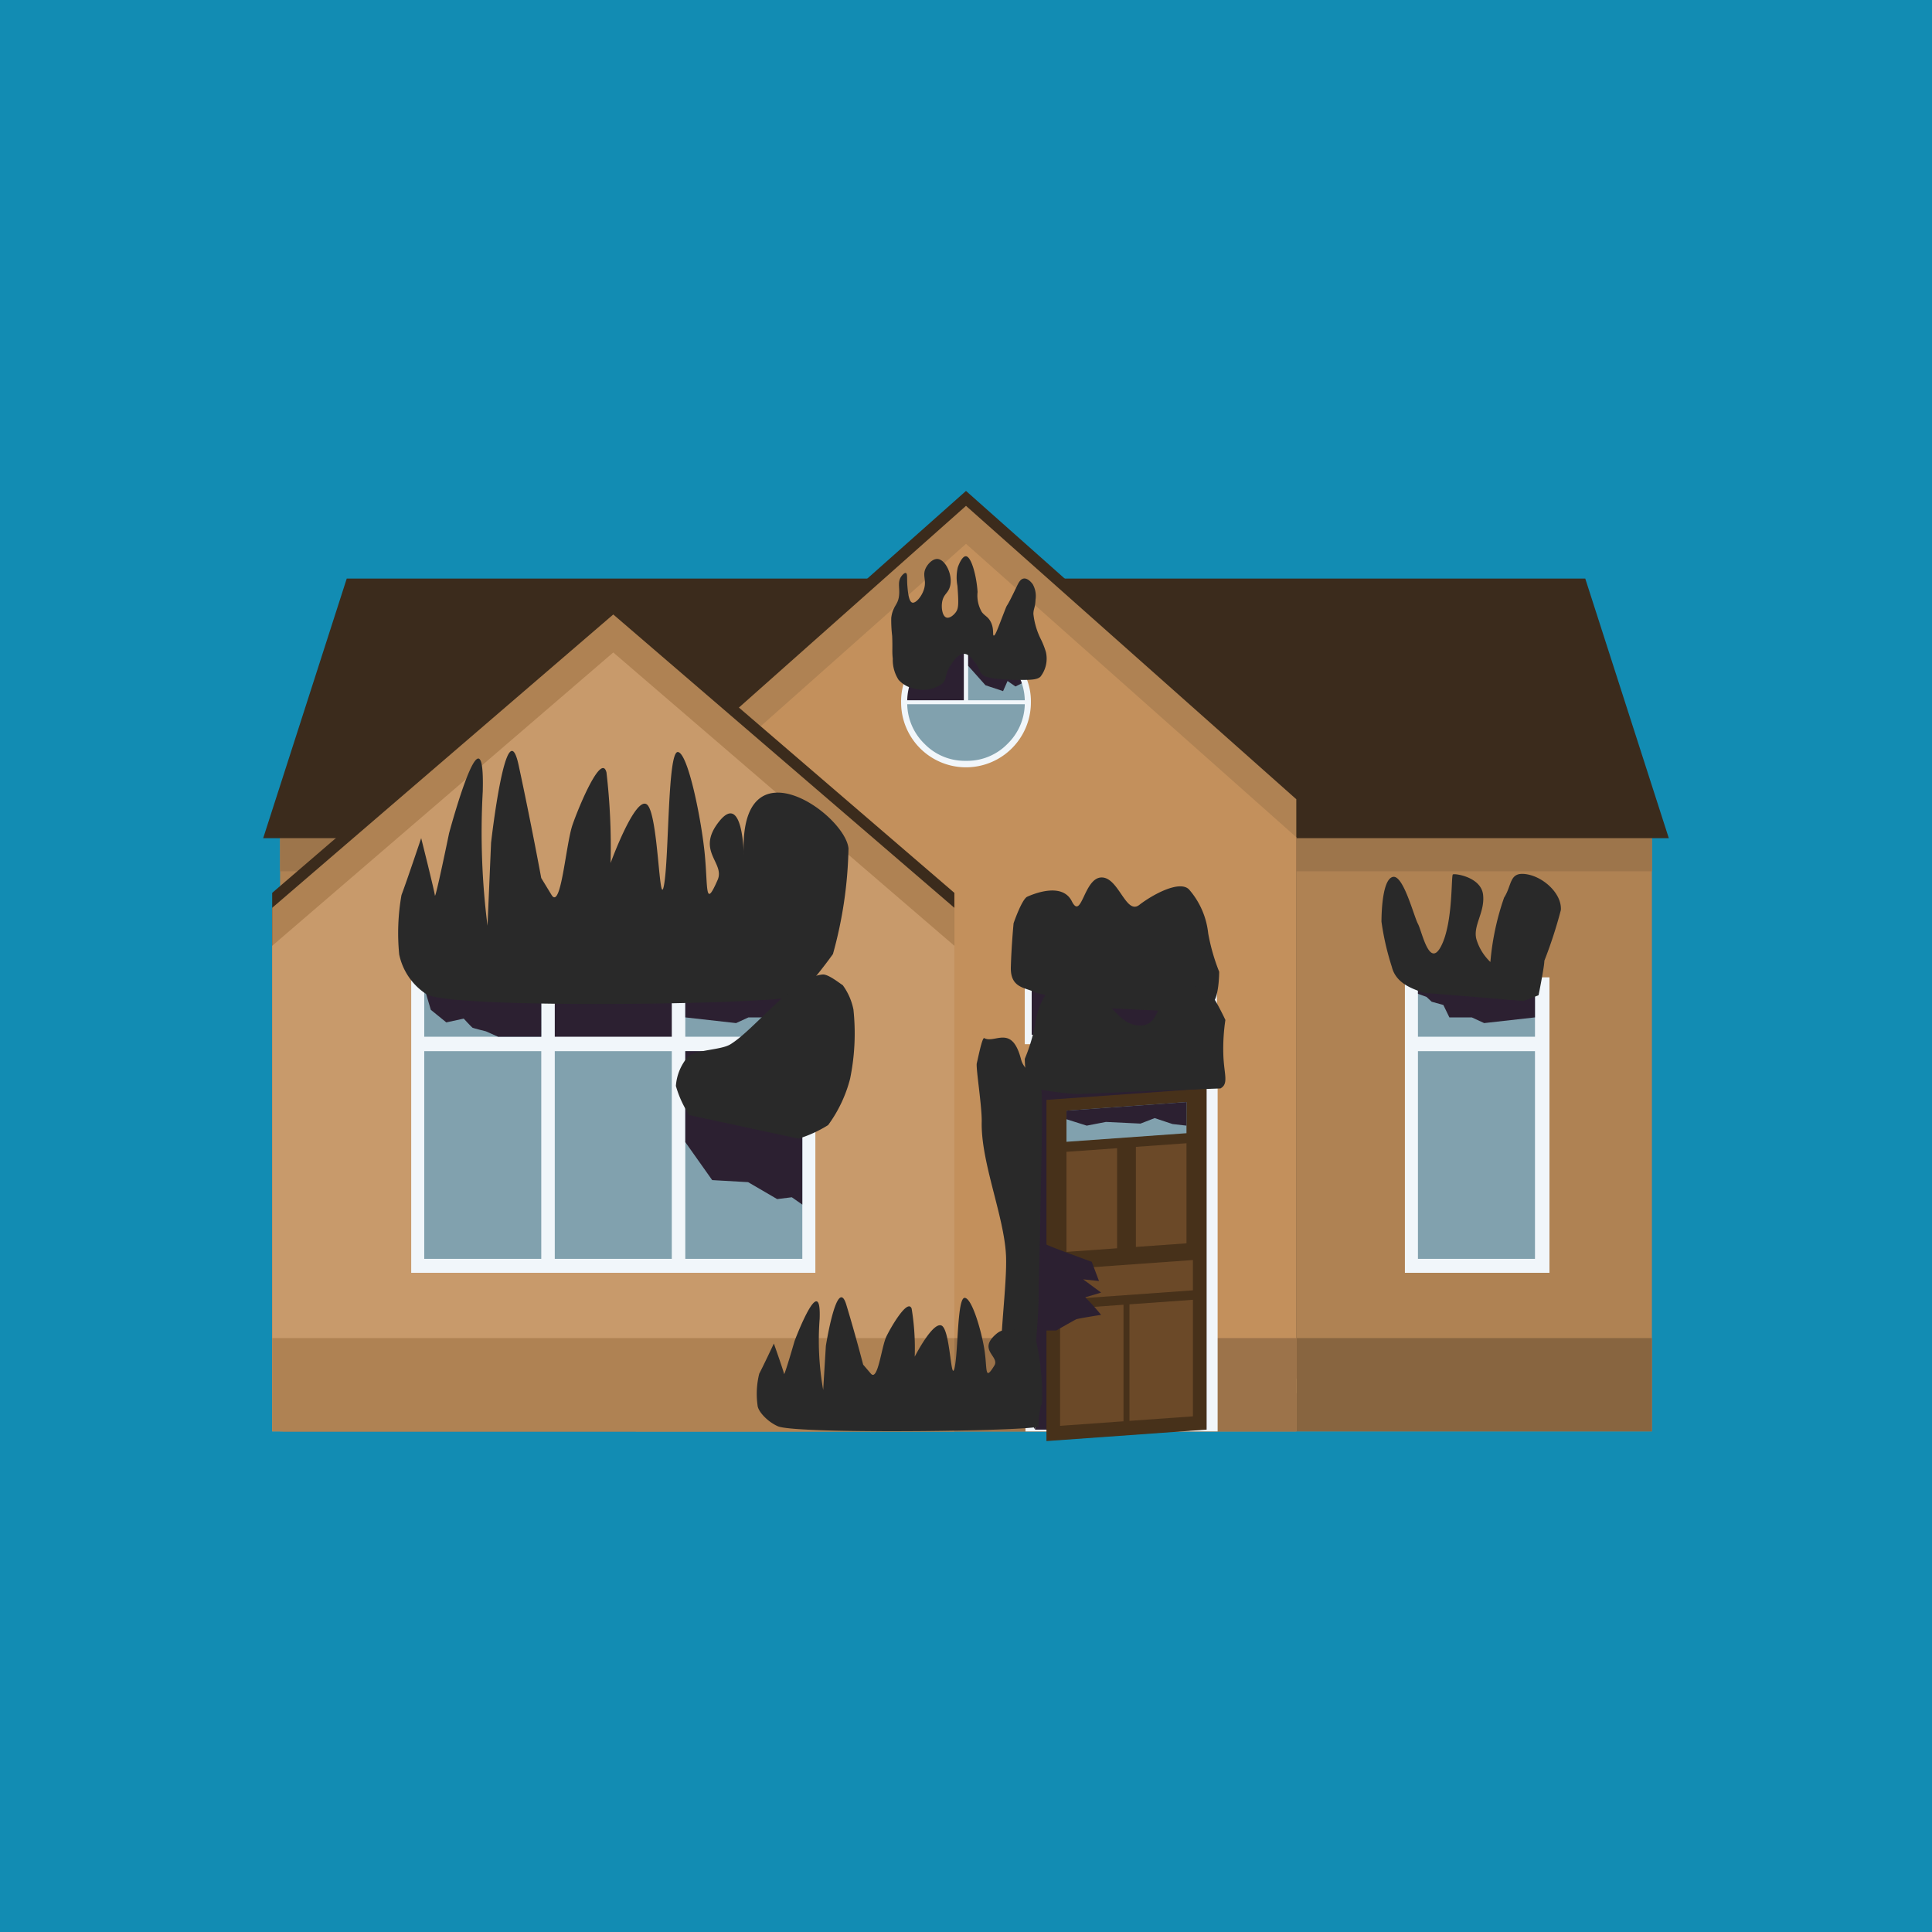
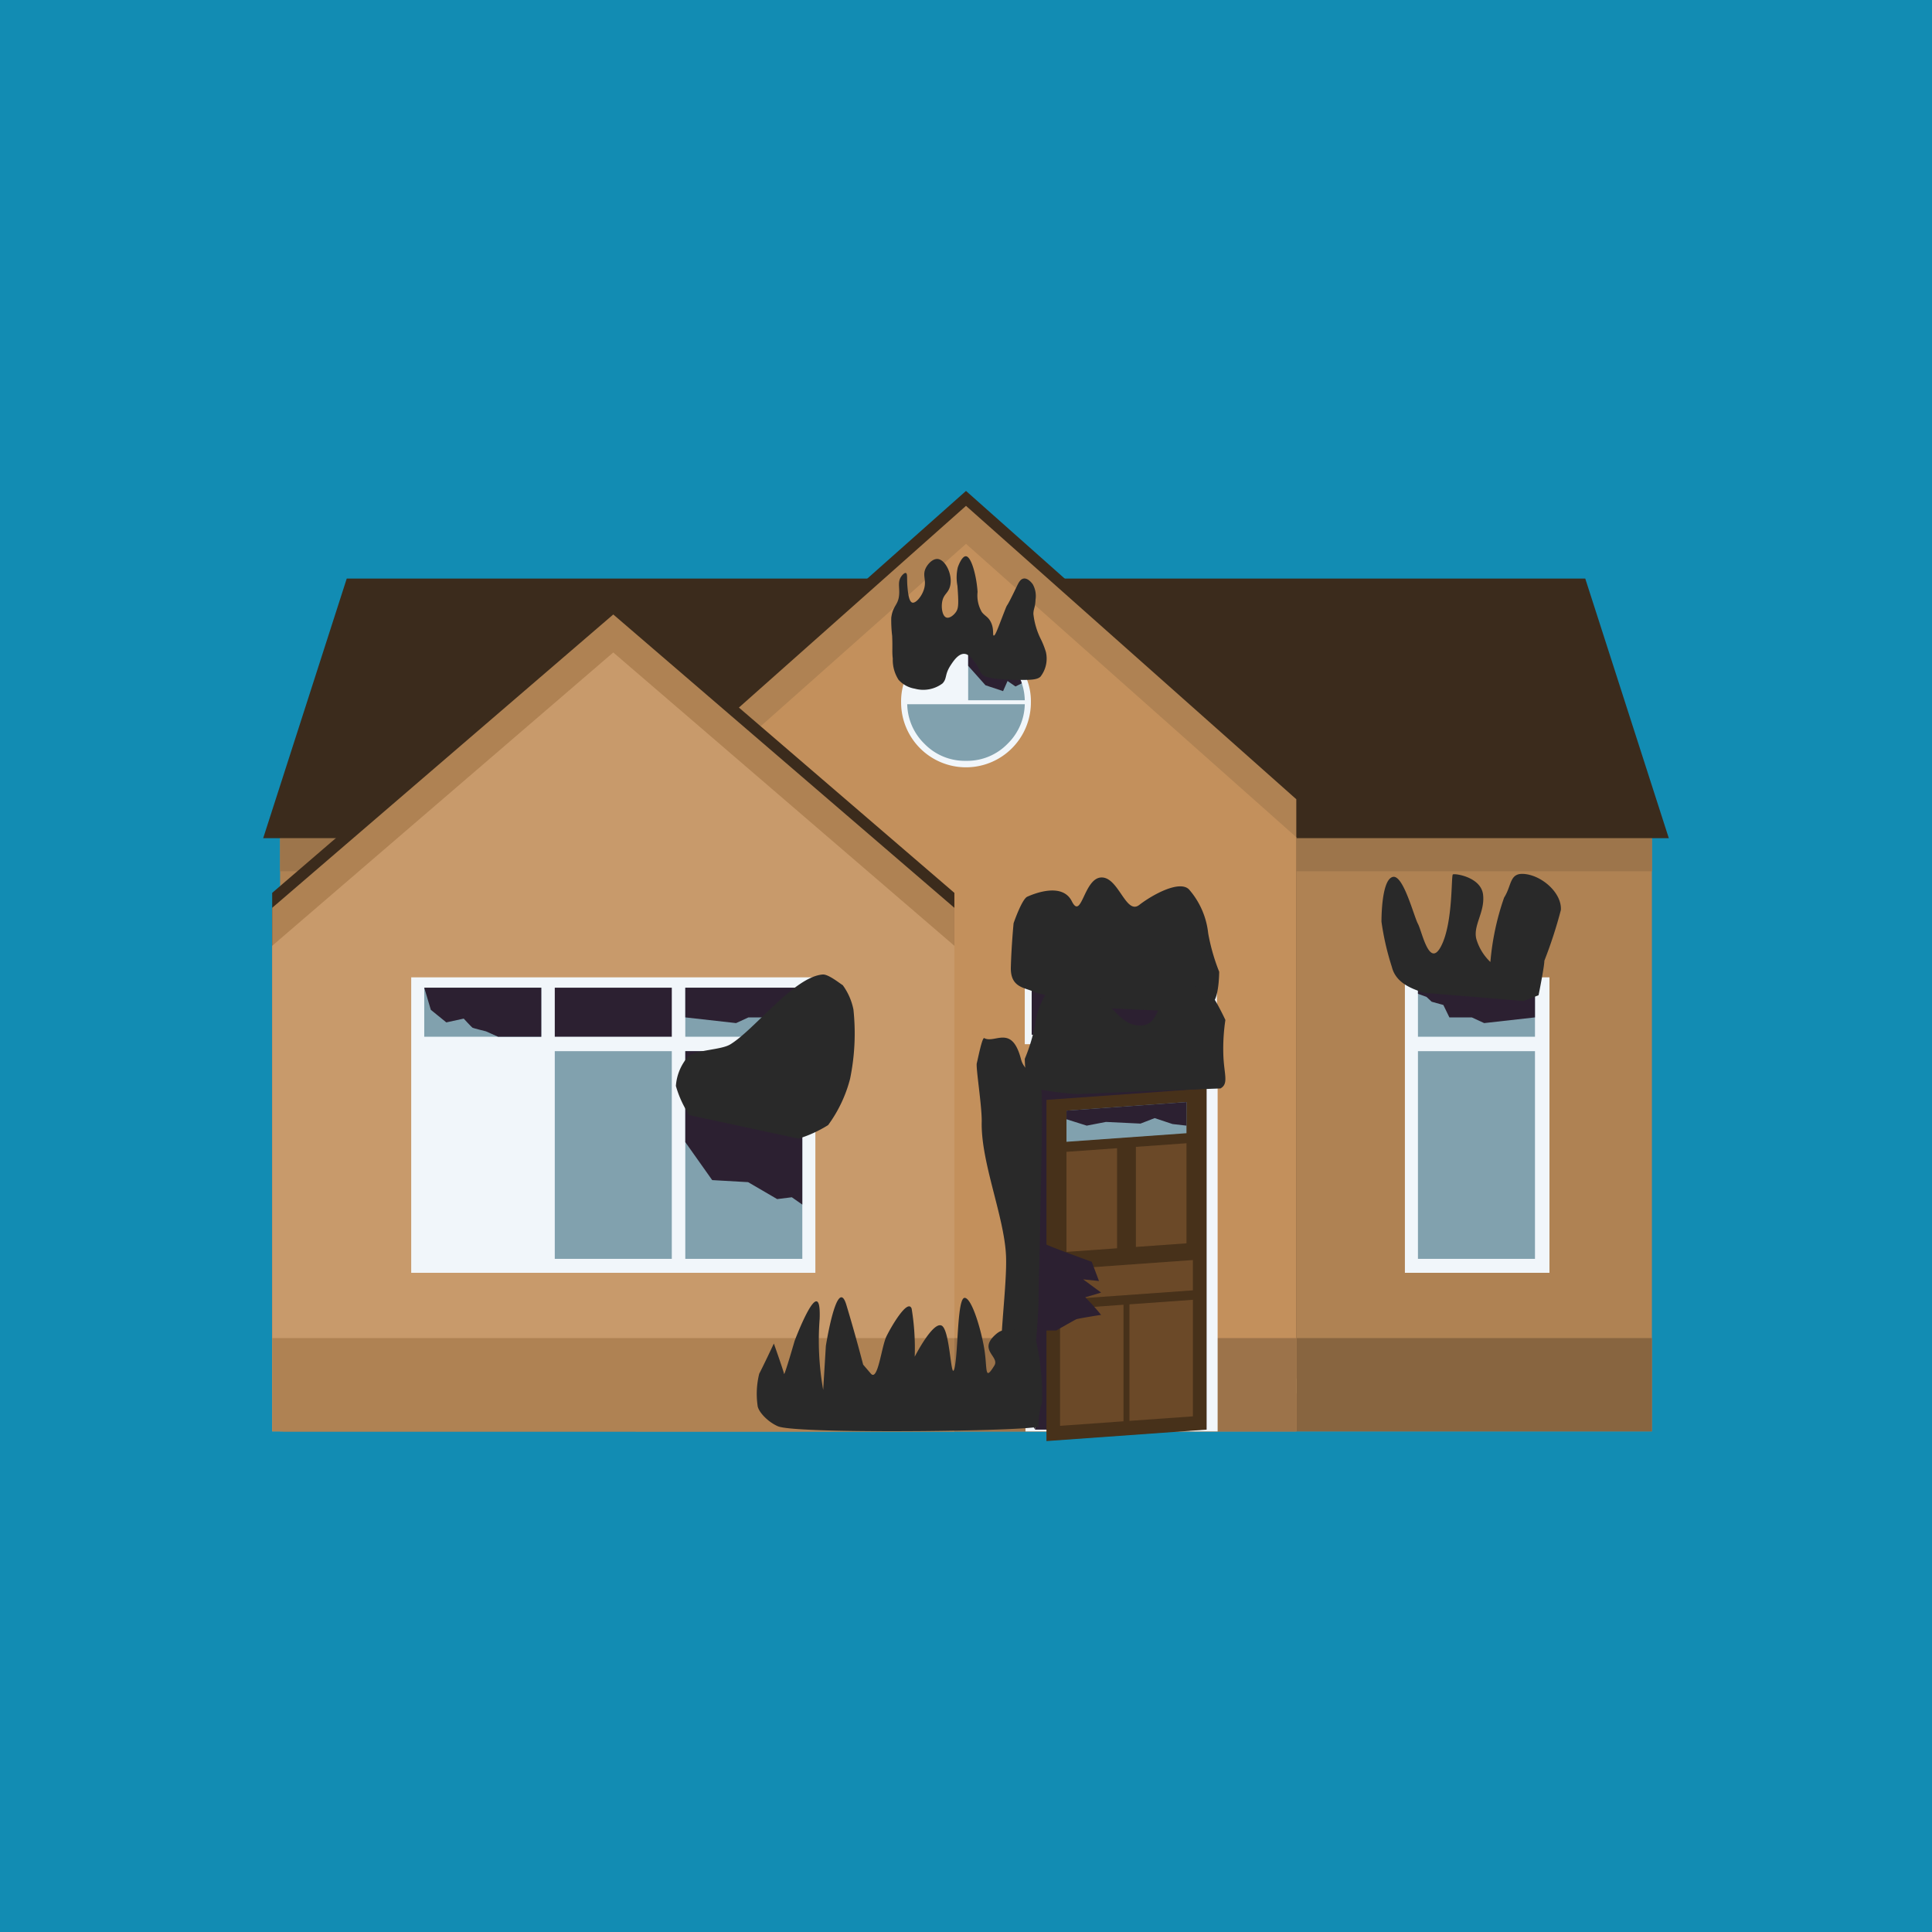
<svg xmlns="http://www.w3.org/2000/svg" width="100" height="100" viewBox="0 0 100 100">
  <defs>
    <style>
      .cls-1 {
        fill: #128cb3;
      }

      .cls-14, .cls-2 {
        fill: #af8253;
      }

      .cls-12, .cls-2, .cls-5, .cls-6, .cls-8 {
        fill-rule: evenodd;
      }

      .cls-3 {
        fill: #9d754b;
      }

      .cls-4 {
        fill: #886540;
      }

      .cls-5 {
        fill: #3b2b1c;
      }

      .cls-6 {
        fill: #c3905c;
      }

      .cls-7 {
        fill: #9c734a;
      }

      .cls-8 {
        fill: #c89a6b;
      }

      .cls-9 {
        fill: #f1f6fa;
      }

      .cls-10 {
        fill: #81a1ae;
      }

      .cls-11 {
        fill: #2c2031;
      }

      .cls-12, .cls-13 {
        fill: #292929;
      }

      .cls-15 {
        fill: #47311a;
      }

      .cls-16 {
        fill: #6b4928;
      }

      .cls-17 {
        fill: #c87e2c;
      }
    </style>
  </defs>
  <title>Cash Buyers Only light blue 100x100</title>
  <g id="back">
    <rect class="cls-1" x="-5" y="-5" width="110" height="110" />
  </g>
  <g id="house">
    <g>
      <polygon class="cls-2" points="85.503 74.089 14.497 74.089 14.497 41.899 18.821 31.039 81.179 31.039 85.503 42.4 85.503 74.089" />
      <rect class="cls-3" x="14.497" y="43.383" width="71.006" height="1.715" />
      <rect class="cls-4" x="14.636" y="69.259" width="70.866" height="4.83" />
      <polygon class="cls-5" points="86.377 43.383 13.623 43.383 17.947 29.947 82.053 29.947 86.377 43.383" />
      <polygon class="cls-5" points="67.096 71.349 32.904 71.349 32.904 40.594 50 25.41 67.096 40.594 67.096 71.349" />
      <polygon class="cls-2" points="67.096 72.123 32.904 72.123 32.904 41.368 50 26.183 67.096 41.368 67.096 72.123" />
      <polygon class="cls-6" points="67.096 74.089 32.904 74.089 32.904 43.334 50 28.15 67.096 43.334 67.096 74.089" />
      <rect class="cls-7" x="14.636" y="69.259" width="52.459" height="4.83" />
      <g>
        <polygon class="cls-5" points="49.399 71.349 14.088 71.349 14.088 46.215 31.743 31.031 49.399 46.215 49.399 71.349" />
        <polygon class="cls-2" points="49.399 72.123 14.088 72.123 14.088 46.989 31.743 31.805 49.399 46.989 49.399 72.123" />
        <polygon class="cls-8" points="49.399 74.089 14.088 74.089 14.088 48.955 31.743 33.771 49.399 48.955 49.399 74.089" />
      </g>
      <g>
        <rect class="cls-9" x="21.284" y="50.587" width="20.919" height="15.293" />
        <g>
          <g>
            <g id="Symbol_9_0_Layer2_0_MEMBER_8_MEMBER_12_MEMBER_1_MEMBER_1_FILL" data-name="Symbol 9 0 Layer2 0 MEMBER 8 MEMBER 12 MEMBER 1 MEMBER 1 FILL">
-               <path class="cls-10" d="M28.016,54.408v10.75H21.959v-10.75Z" />
-             </g>
+               </g>
            <g id="Symbol_9_0_Layer2_0_MEMBER_8_MEMBER_12_MEMBER_1_MEMBER_1_FILL-2" data-name="Symbol 9 0 Layer2 0 MEMBER 8 MEMBER 12 MEMBER 1 MEMBER 1 FILL">
              <path class="cls-10" d="M28.016,51.122v2.539H21.959V51.122Z" />
            </g>
          </g>
          <g>
            <g id="Symbol_9_0_Layer2_0_MEMBER_8_MEMBER_12_MEMBER_1_MEMBER_1_FILL-3" data-name="Symbol 9 0 Layer2 0 MEMBER 8 MEMBER 12 MEMBER 1 MEMBER 1 FILL">
              <path class="cls-10" d="M34.772,54.408v10.75H28.715v-10.75Z" />
            </g>
            <g id="Symbol_9_0_Layer2_0_MEMBER_8_MEMBER_12_MEMBER_1_MEMBER_1_FILL-4" data-name="Symbol 9 0 Layer2 0 MEMBER 8 MEMBER 12 MEMBER 1 MEMBER 1 FILL">
              <path class="cls-11" d="M34.772,51.122v2.539H28.715V51.122Z" />
            </g>
          </g>
          <g>
            <g id="Symbol_9_0_Layer2_0_MEMBER_8_MEMBER_12_MEMBER_1_MEMBER_1_FILL-5" data-name="Symbol 9 0 Layer2 0 MEMBER 8 MEMBER 12 MEMBER 1 MEMBER 1 FILL">
              <path class="cls-10" d="M41.528,54.408v10.75H35.471v-10.75Z" />
            </g>
            <g id="Symbol_9_0_Layer2_0_MEMBER_8_MEMBER_12_MEMBER_1_MEMBER_1_FILL-6" data-name="Symbol 9 0 Layer2 0 MEMBER 8 MEMBER 12 MEMBER 1 MEMBER 1 FILL">
              <path class="cls-10" d="M41.528,51.122v2.539H35.471V51.122Z" />
            </g>
          </g>
          <path class="cls-11" d="M21.959,51.122l.34,1.146.802.651.901-.196s.41.446.455.472.696.187.696.187l.624.278h2.239V51.122Z" />
          <polygon class="cls-11" points="35.471 52.66 38.099 52.955 38.741 52.66 39.9 52.66 40.212 52.018 40.819 51.849 41.086 51.599 41.527 51.439 41.527 51.122 35.471 51.122 35.471 52.66" />
          <polygon class="cls-11" points="35.471 59.116 36.863 61.082 38.722 61.188 40.226 62.065 40.984 61.97 41.527 62.349 41.527 54.408 35.471 54.408 35.471 59.116" />
        </g>
-         <path class="cls-12" d="M22.084,51.466a3.241,3.241,0,0,1-1.421-2.06,11.3,11.3,0,0,1,.118-3.079C21.042,45.64,21.8,43.383,21.8,43.383s.687,2.73.71,2.967.734-3.221.734-3.221,1.875-7.01,1.743-2.155a38.392,38.392,0,0,0,.246,6.94l.185-4.295s.786-6.979,1.425-4.019,1.171,5.846,1.171,5.846l.542.889c.49.758.726-2.637,1.082-3.655s1.492-3.718,1.753-2.7a33.443,33.443,0,0,1,.213,4.69s1.252-3.442,1.867-3.04.643,5.645.903,4.153.178-6.89.71-6.858,1.232,3.562,1.397,5.316.002,2.813.663,1.305c.395-.9-1.149-1.492.082-3.032s1.27,1.727,1.27,1.727c-.246-5.978,5.232-2.123,5.422-.33a21.865,21.865,0,0,1-.805,5.471,23.888,23.888,0,0,1-1.682,2.084C42.286,51.963,23.452,52.286,22.084,51.466Z" />
        <path class="cls-13" d="M35.679,57.719l5.653,1.216a6.393,6.393,0,0,0,1.532-.701A7.021,7.021,0,0,0,44,55.84a11.673,11.673,0,0,0,.174-3.584,3.18,3.18,0,0,0-.553-1.263c-.158-.095-.748-.578-1.042-.553-1.492.127-3.499,2.835-4.777,3.616-.485.297-1.746.271-2.186.632a2.584,2.584,0,0,0-.632,1.521A5.402,5.402,0,0,0,35.679,57.719Z" />
      </g>
      <g>
        <rect class="cls-9" x="72.717" y="50.587" width="7.483" height="15.293" />
        <g>
          <g id="Symbol_9_0_Layer2_0_MEMBER_8_MEMBER_12_MEMBER_1_MEMBER_1_FILL-7" data-name="Symbol 9 0 Layer2 0 MEMBER 8 MEMBER 12 MEMBER 1 MEMBER 1 FILL">
            <path class="cls-10" d="M79.45,54.408v10.75H73.393v-10.75Z" />
          </g>
          <g id="Symbol_9_0_Layer2_0_MEMBER_8_MEMBER_12_MEMBER_1_MEMBER_1_FILL-8" data-name="Symbol 9 0 Layer2 0 MEMBER 8 MEMBER 12 MEMBER 1 MEMBER 1 FILL">
            <path class="cls-10" d="M79.45,51.122v2.539H73.393V51.122Z" />
          </g>
        </g>
        <polygon class="cls-11" points="79.45 52.66 76.821 52.955 76.179 52.66 75.02 52.66 74.708 52.018 74.102 51.849 73.834 51.599 73.393 51.439 73.393 51.122 79.45 51.122 79.45 52.66" />
        <path class="cls-13" d="M73.684,51.387c-.442-.174-1.421-.426-1.642-1.342a13.747,13.747,0,0,1-.537-2.337c0-.568.063-2.226.6-2.321s1.075,2.037,1.288,2.432.591,2.353,1.207,1.137.505-3.632.6-3.695,1.453.126,1.563,1.042-.542,1.611-.342,2.321a2.682,2.682,0,0,0,.721,1.168,13.572,13.572,0,0,1,.71-3.332c.426-.663.253-1.349,1.153-1.211s1.847,1.022,1.784,1.858a23.415,23.415,0,0,1-.853,2.621c0,.3-.3,1.784-.3,1.784l-.774.3Z" />
      </g>
      <g>
        <rect class="cls-9" x="53.042" y="50.587" width="9.945" height="3.46" />
        <g id="Symbol_9_0_Layer2_0_MEMBER_8_MEMBER_12_MEMBER_1_MEMBER_1_FILL-9" data-name="Symbol 9 0 Layer2 0 MEMBER 8 MEMBER 12 MEMBER 1 MEMBER 1 FILL">
          <path class="cls-11" d="M62.619,51.019v2.539H53.4V51.019Z" />
        </g>
        <path class="cls-13" d="M53.58,51.371c-.469-.268-1.29-.19-1.259-1.31s.142-2.274.142-2.274.426-1.247.71-1.374,1.8-.774,2.305.237.619-1.192,1.519-1.232,1.276,1.959,1.97,1.422,2.084-1.295,2.574-.805a4.112,4.112,0,0,1,.995,2.274,10.232,10.232,0,0,0,.569,1.99s0,1.47-.411,1.666a15.02,15.02,0,0,1-2.479.353l-3.458-.156Z" />
      </g>
      <rect class="cls-14" x="14.088" y="69.259" width="35.312" height="4.83" />
      <g>
        <rect class="cls-9" x="53.079" y="55.89" width="9.945" height="18.2" />
        <g id="Symbol_9_0_Layer2_0_MEMBER_8_MEMBER_12_MEMBER_0_FILL" data-name="Symbol 9 0 Layer2 0 MEMBER 8 MEMBER 12 MEMBER 0 FILL">
          <path class="cls-11" d="M53.58,56.338h8.868V73.998H53.58Z" />
        </g>
        <g id="Symbol_9_0_Layer2_0_MEMBER_8_MEMBER_12_MEMBER_0_FILL-2" data-name="Symbol 9 0 Layer2 0 MEMBER 8 MEMBER 12 MEMBER 0 FILL">
          <path class="cls-15" d="M54.164,56.93l8.284-.592V73.998l-8.284.592Z" />
        </g>
        <g id="Symbol_9_0_Layer2_0_MEMBER_8_MEMBER_12_MEMBER_1_MEMBER_1_FILL-10" data-name="Symbol 9 0 Layer2 0 MEMBER 8 MEMBER 12 MEMBER 1 MEMBER 1 FILL">
          <path class="cls-16" d="M57.819,59.431v5.18l-2.619.187v-5.18Z" />
        </g>
        <g id="Symbol_9_0_Layer2_0_MEMBER_8_MEMBER_12_MEMBER_1_MEMBER_1_FILL-11" data-name="Symbol 9 0 Layer2 0 MEMBER 8 MEMBER 12 MEMBER 1 MEMBER 1 FILL">
          <path class="cls-16" d="M61.412,59.174v5.18l-2.619.187v-5.18Z" />
        </g>
        <g id="Symbol_9_0_Layer2_0_MEMBER_8_MEMBER_12_MEMBER_2_MEMBER_0_FILL" data-name="Symbol 9 0 Layer2 0 MEMBER 8 MEMBER 12 MEMBER 2 MEMBER 0 FILL">
          <path class="cls-16" d="M58.461,73.544V67.512l3.283-.235V73.31Z" />
        </g>
        <g id="Symbol_9_0_Layer2_0_MEMBER_8_MEMBER_12_MEMBER_2_MEMBER_1_FILL" data-name="Symbol 9 0 Layer2 0 MEMBER 8 MEMBER 12 MEMBER 2 MEMBER 1 FILL">
          <path class="cls-16" d="M54.869,73.801V67.768l3.283-.235v6.033Z" />
        </g>
        <g id="Symbol_9_0_Layer2_0_MEMBER_8_MEMBER_12_MEMBER_2_MEMBER_1_FILL-2" data-name="Symbol 9 0 Layer2 0 MEMBER 8 MEMBER 12 MEMBER 2 MEMBER 1 FILL">
          <path class="cls-16" d="M54.869,67.278V65.71l6.875-.491v1.569Z" />
        </g>
        <g id="Symbol_9_0_Layer2_0_MEMBER_8_MEMBER_13_FILL" data-name="Symbol 9 0 Layer2 0 MEMBER 8 MEMBER 13 FILL">
          <path class="cls-17" d="M54.672,66.485a.702.702,0,0,1,.197-.497.668.668,0,0,1,.465-.244.574.574,0,0,1,.465.178.609.609,0,0,1,.197.469.72.72,0,0,1-.197.512.667.667,0,0,1-.465.244.548.548,0,0,1-.465-.178A.627.627,0,0,1,54.672,66.485Z" />
        </g>
        <polygon class="cls-10" points="61.412 57.043 55.201 57.487 55.201 59.099 61.412 58.655 61.412 57.043" />
        <path class="cls-11" d="M54.164,64.413c0,.047,2.346.898,2.346.898l.374.995-.821-.087.931.685-.821.245a10.688,10.688,0,0,1,.821.912c-.063,0-1.2.189-1.279.221s-1.044.584-1.044.584h-.693l-.221-2.561Z" />
        <path class="cls-13" d="M63.168,56.338c.448-.243.182-.735.152-1.749a9.928,9.928,0,0,1,.106-1.796s-.647-1.389-.918-1.503-1.716-.7-2.197.214-.516,1.609-1.373,1.573-1.29-.916-1.952-1.402-1.986-1.171-2.453-.728a3.634,3.634,0,0,0-.948,2.057,8.912,8.912,0,0,1-.542,1.8s0,1.329.391,1.507a15.05,15.05,0,0,0,2.363.319l3.296-.141Z" />
        <path class="cls-13" d="M53.501,70.826l.079,3.173a20.912,20.912,0,0,1-1.725-3.331c-.175-1.092.283-4.181.216-5.678-.091-2.026-1.304-4.832-1.258-6.918.018-.802-.312-2.819-.254-3.041s.277-1.357.386-1.298c.553.299,1.431-.736,1.904,1.097.18.697.89.748,1.053,1.595.118.612-.142,9.888-.145,10.855C53.755,68.254,53.501,70.826,53.501,70.826Z" />
        <polygon class="cls-11" points="55.201 57.932 56.249 58.263 57.243 58.071 59.032 58.157 59.766 57.873 60.689 58.18 61.412 58.263 61.412 57.043 55.201 57.487 55.201 57.932" />
      </g>
      <g>
        <g id="Symbol_9_0_Layer2_0_MEMBER_8_MEMBER_21_MEMBER_1_FILL" data-name="Symbol 9 0 Layer2 0 MEMBER 8 MEMBER 21 MEMBER 1 FILL">
          <path class="cls-9" d="M50,32.998a3.233,3.233,0,0,0-2.37.989,3.193,3.193,0,0,0-.989,2.37,3.359,3.359,0,0,0,6.718,0,3.193,3.193,0,0,0-.989-2.37A3.233,3.233,0,0,0,50,32.998Z" />
        </g>
        <g id="Symbol_9_0_Layer2_0_MEMBER_8_MEMBER_21_MEMBER_2_MEMBER_1_FILL" data-name="Symbol 9 0 Layer2 0 MEMBER 8 MEMBER 21 MEMBER 2 MEMBER 1 FILL">
-           <path class="cls-11" d="M49.888,36.245v-2.93a2.906,2.906,0,0,0-2.034.877,2.938,2.938,0,0,0-.896,2.053Z" />
+           <path class="cls-11" d="M49.888,36.245v-2.93Z" />
        </g>
        <g id="Symbol_9_0_Layer2_0_MEMBER_8_MEMBER_21_MEMBER_2_MEMBER_2_FILL" data-name="Symbol 9 0 Layer2 0 MEMBER 8 MEMBER 21 MEMBER 2 MEMBER 2 FILL">
          <path class="cls-10" d="M50.112,39.38a2.906,2.906,0,0,0,2.034-.877,2.939,2.939,0,0,0,.896-2.053H46.958a2.939,2.939,0,0,0,.896,2.053,2.906,2.906,0,0,0,2.034.877Z" />
        </g>
        <g id="Symbol_9_0_Layer2_0_MEMBER_8_MEMBER_21_MEMBER_2_MEMBER_3_FILL" data-name="Symbol 9 0 Layer2 0 MEMBER 8 MEMBER 21 MEMBER 2 MEMBER 3 FILL">
          <path class="cls-10" d="M50.112,33.315v2.93h2.93a2.938,2.938,0,0,0-.896-2.053A2.906,2.906,0,0,0,50.112,33.315Z" />
        </g>
        <path class="cls-11" d="M50.112,34.462l.898,1.008.909.303.232-.525.41.284.328-.163a2.862,2.862,0,0,0-1.064-1.459,3.071,3.071,0,0,0-1.713-.596Z" />
        <path class="cls-13" d="M47.347,35.645a1.439,1.439,0,0,1-.837-.458,1.898,1.898,0,0,1-.3-1.09c-.045-.428-.002-.477-.032-1.184a6.738,6.738,0,0,1-.047-.932c.081-.661.377-.646.41-1.232.022-.376-.085-.64.111-.916.006-.009.148-.205.237-.174.095.034.044.296.079.695.025.285.069.788.253.837.172.046.479-.301.6-.679.155-.486-.096-.713.095-1.105.114-.234.369-.494.616-.474.416.034.814.866.631,1.453-.103.331-.323.37-.395.758-.06.328.014.756.221.821.158.05.373-.118.489-.284.131-.187.151-.391.079-1.358a2.3,2.3,0,0,1,.016-.947c.067-.207.245-.598.426-.584.285.022.55,1.045.6,1.847a1.703,1.703,0,0,0,.221,1.042c.157.204.304.228.442.474.211.375.099.727.174.742.082.017.223-.404.553-1.247.226-.579-.022.086.631-1.279.094-.195.189-.397.363-.425.237-.038.454.27.474.298a1.241,1.241,0,0,1,.142.794c-.018.438-.103.434-.111.738a3.845,3.845,0,0,0,.395,1.326,4.315,4.315,0,0,1,.253.647,1.523,1.523,0,0,1-.284,1.279c-.193.176-.589.172-1.374.158-1.38-.026-1.581-.202-1.674-.316-.14-.172-.113-.306-.363-.616-.176-.218-.321-.397-.521-.41-.314-.021-.574.375-.711.584-.328.499-.176.682-.426.947A1.66,1.66,0,0,1,47.347,35.645Z" />
      </g>
      <path class="cls-12" d="M40.266,73.824c-.52-.222-1.039-.765-1.056-1.092a4.297,4.297,0,0,1,.088-1.631c.194-.364.757-1.56.757-1.56s.511,1.447.528,1.572.546-1.707.546-1.707,1.394-3.715,1.296-1.142a14.585,14.585,0,0,0,.183,3.677l.138-2.276s.584-3.698,1.06-2.129.871,3.097.871,3.097l.403.471c.364.402.54-1.397.804-1.937s1.109-1.97,1.303-1.431a12.674,12.674,0,0,1,.159,2.485s.93-1.824,1.388-1.61.478,2.991.672,2.2.132-3.651.528-3.634.915,1.887,1.039,2.817.001,1.49.493.691c.293-.477-.854-.791.061-1.606s.944.915.944.915c-.183-3.168,1.068-1.299,1.209-.349a12.542,12.542,0,0,1,.256,2.97,3.372,3.372,0,0,0-.176,1.185C54.391,74.064,41.282,74.258,40.266,73.824Z" />
    </g>
  </g>
</svg>